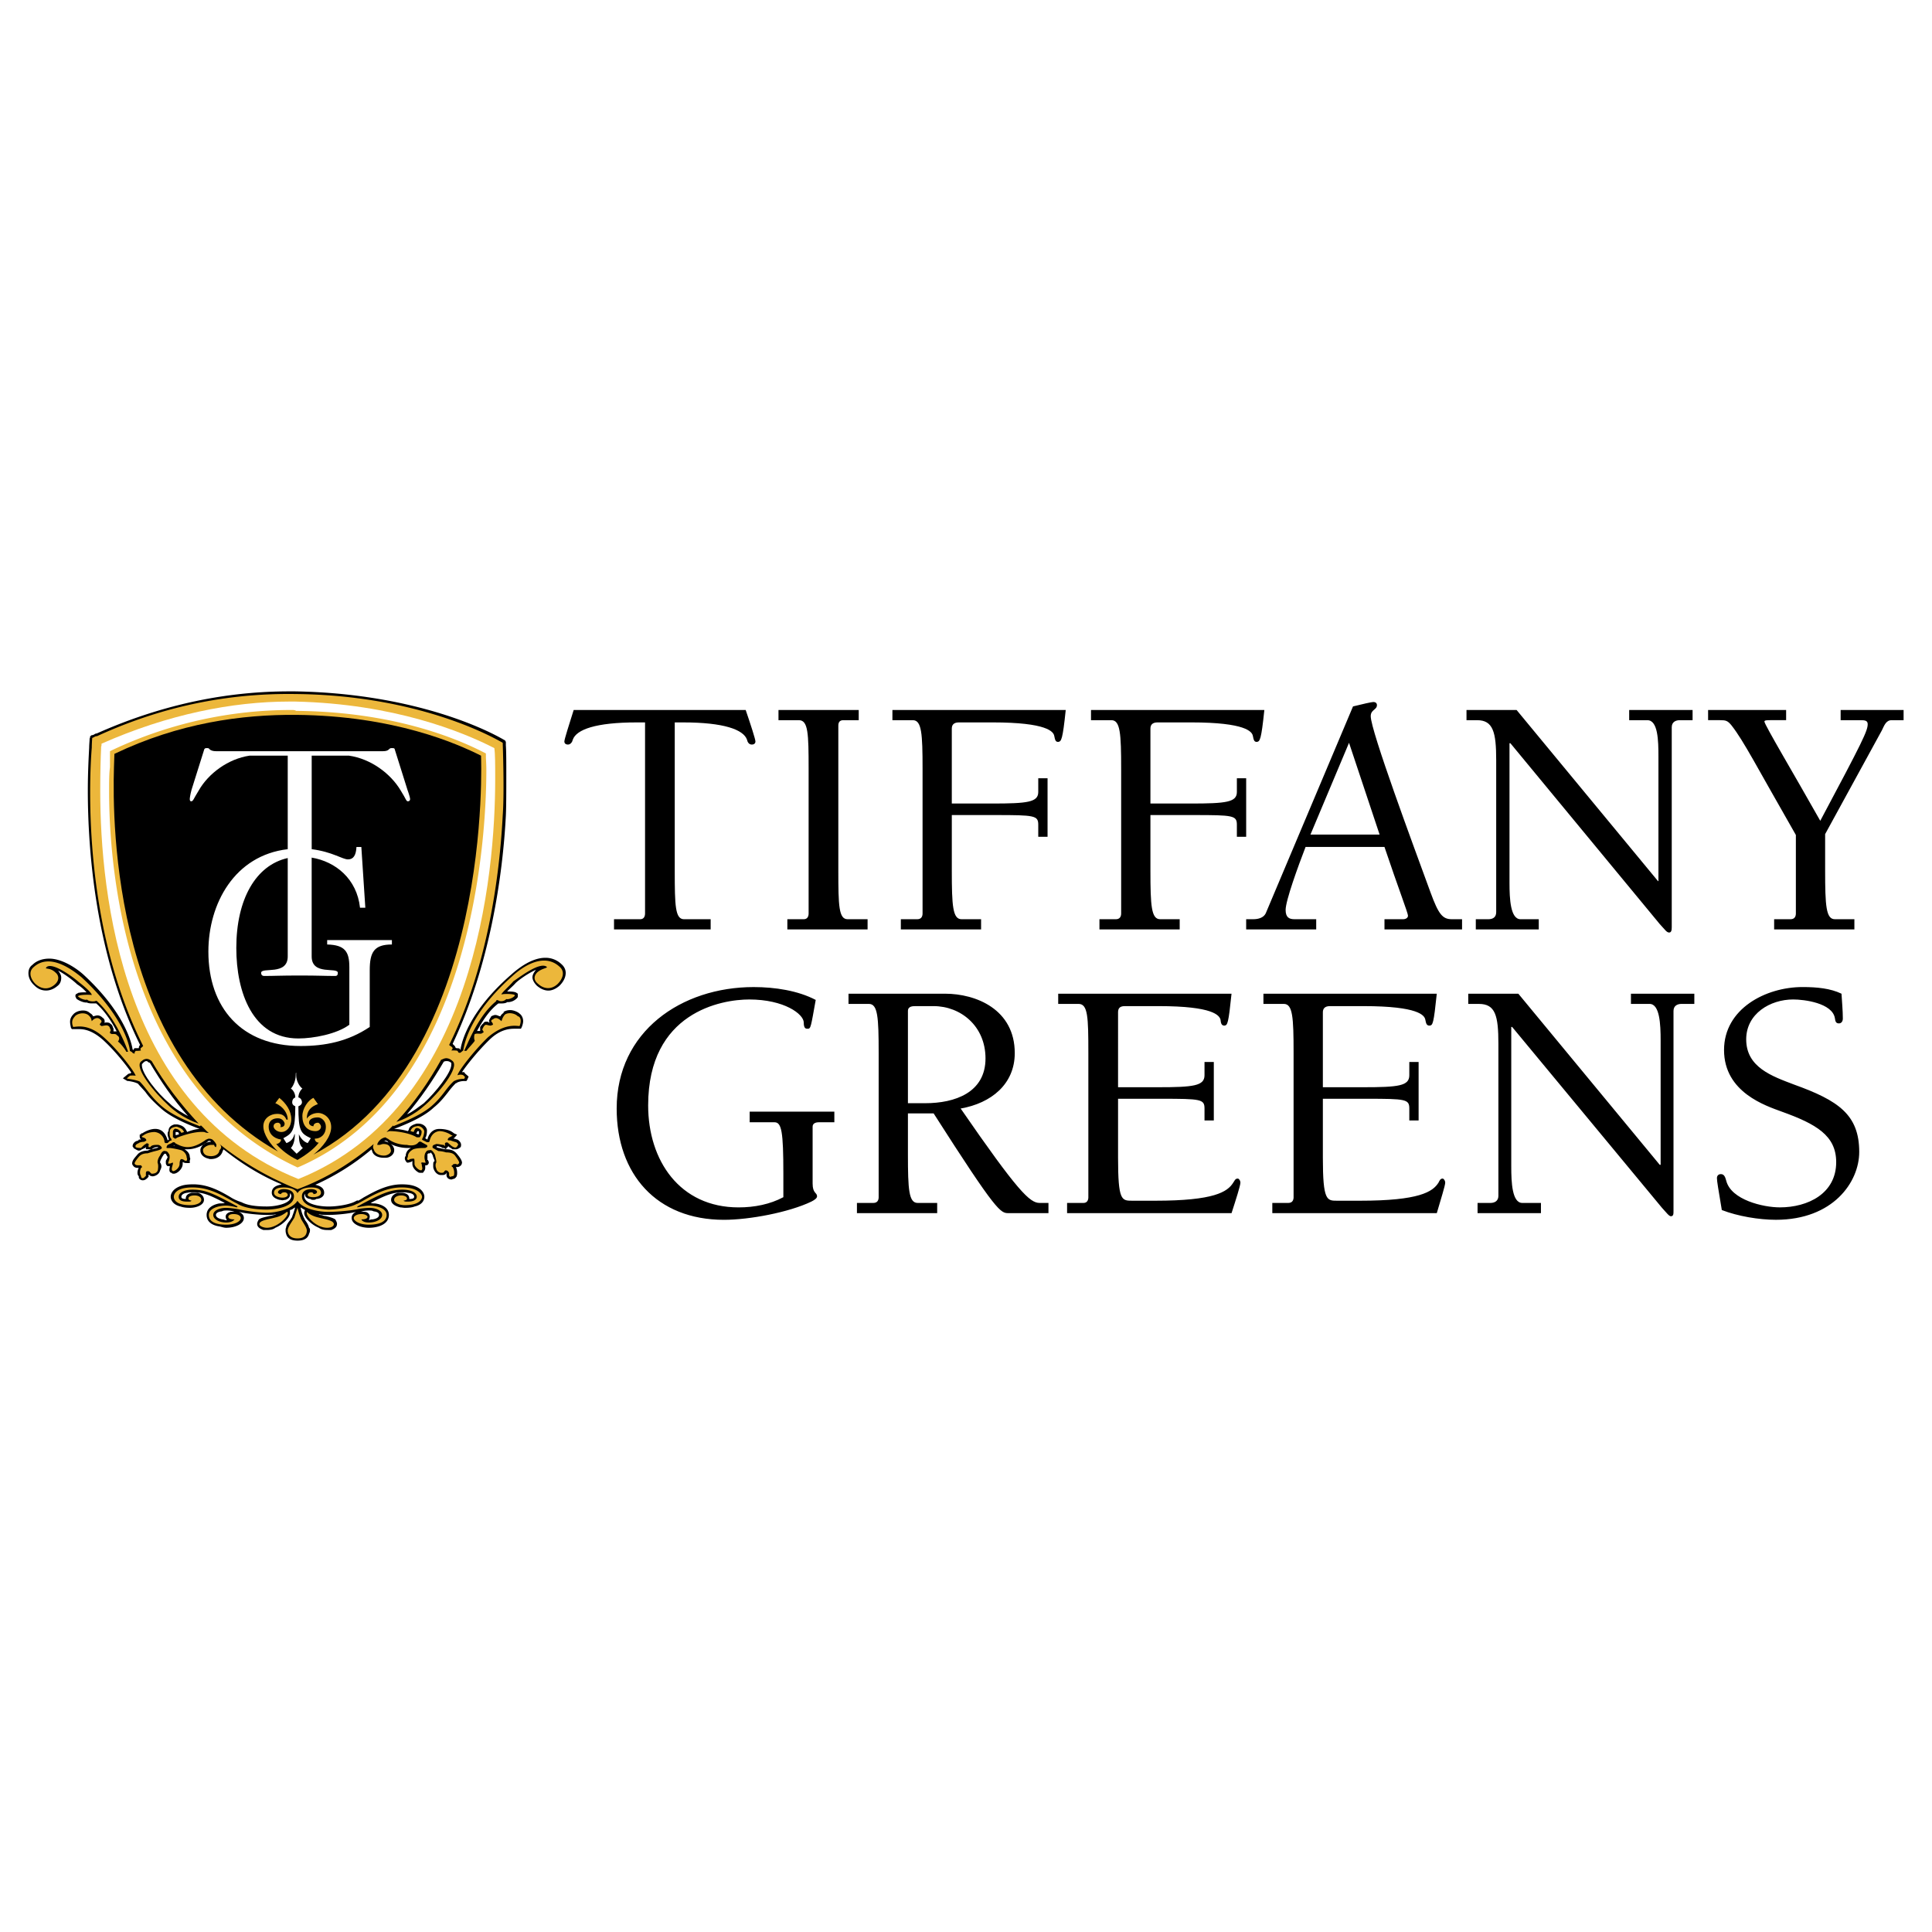
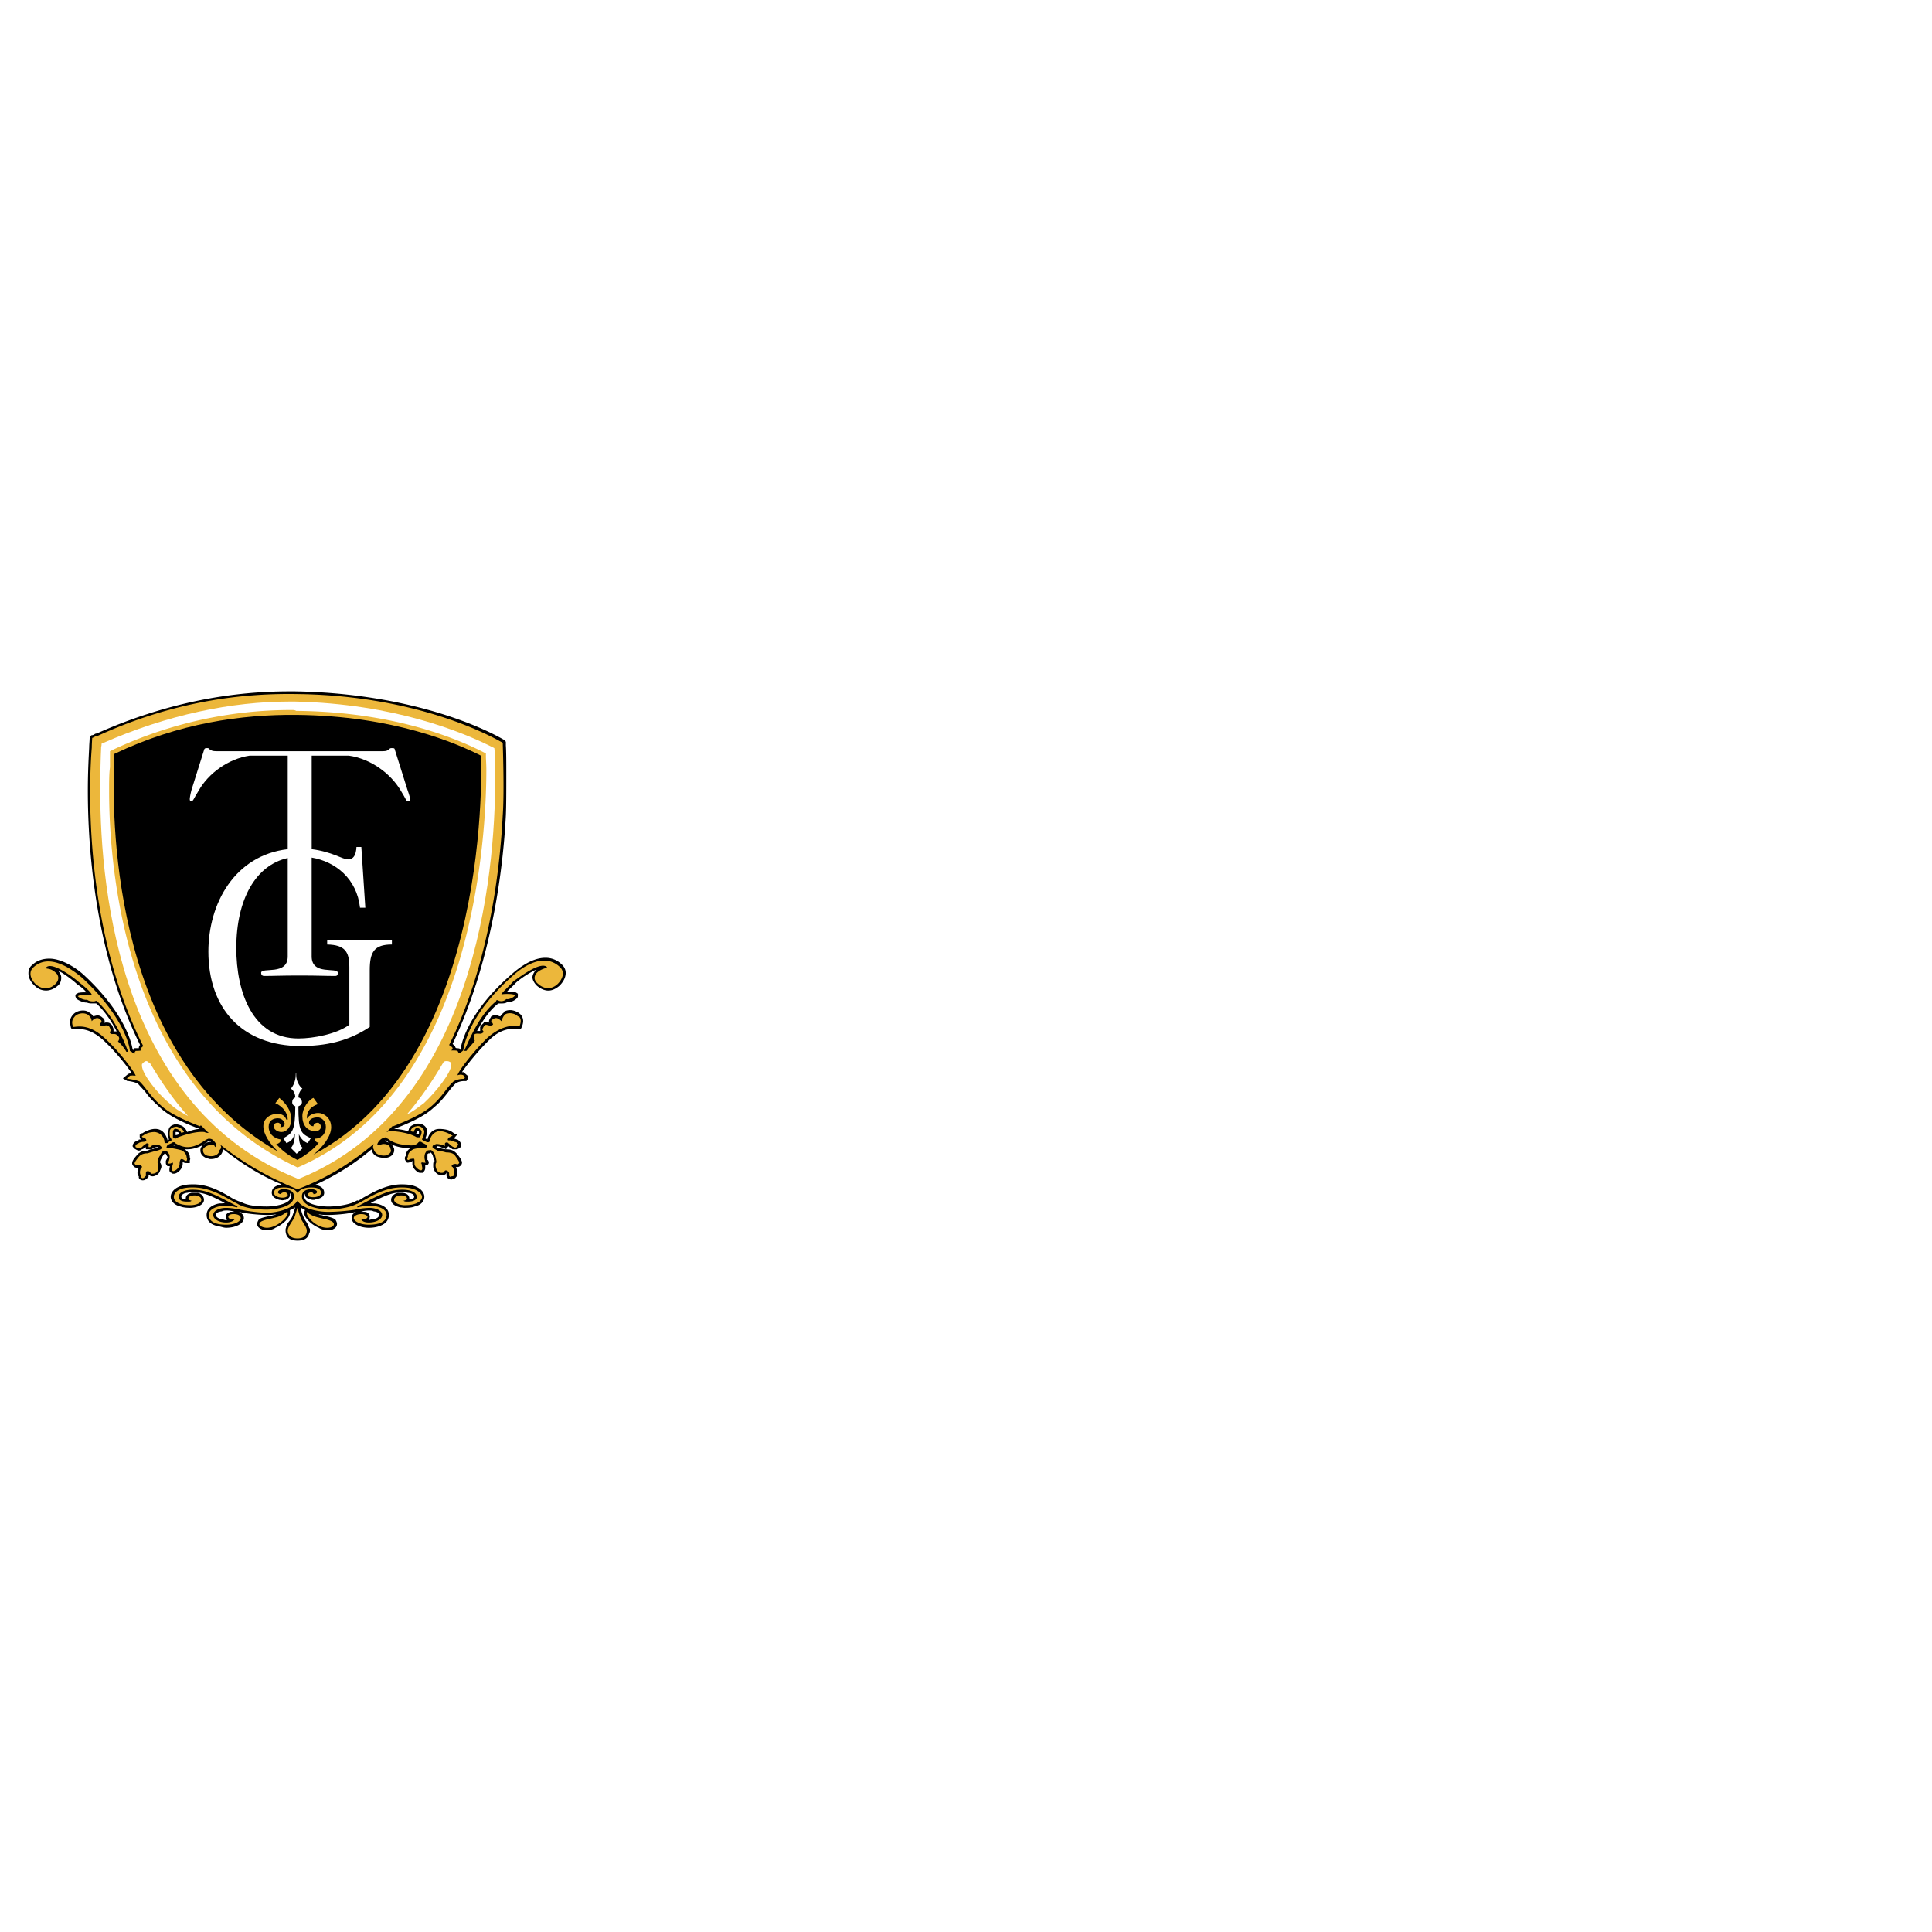
<svg xmlns="http://www.w3.org/2000/svg" width="2500" height="2500" viewBox="0 0 192.756 192.756">
  <g fill-rule="evenodd" clip-rule="evenodd">
-     <path fill="#fff" d="M0 0h192.756v192.756H0V0z" />
    <path d="M29.416 120.461c-.177.133-.265.221-.486.266v.309c0 .443-.708 1.15-1.459 1.459-.221.178-.531.223-.841.223h-.354c-.221-.09-.619-.223-.619-.619 0-.133.088-.311.177-.443.221-.176.796-.266 1.15-.354.133 0 .31-.088.398-.088.089 0 .177-.09.266-.09-.354.09-.708.09-1.018.09-.796 0-2.167-.133-2.786-.311.266.133.486.311.486.619 0 .576-.84.973-1.769.973-.222 0-.443-.088-.664-.133-.619-.088-1.282-.396-1.282-1.148s.752-1.062 1.282-1.15c.221 0 .398 0 .531-.045-1.504-.795-2.167-1.061-3.141-1.061-.221 0-.442 0-.575.043-.486.045-.619.266-.619.398 0 .178.177.221.442.221v-.043c0-.443.442-.531.575-.576h.62c.221.045.619.266.619.709 0 .531-.796.795-1.371.795-.442 0-.708-.043-.973-.133-.752-.176-.974-.662-.974-.973 0-.309.222-.84 1.106-1.105.266-.088.664-.133 1.15-.133 1.504 0 2.742.709 3.715 1.283.265.176.575.309.796.398.133.043.221.088.266.088.354.178.929.441 2.565.441.841 0 2.433-.264 2.433-1.061 0-.088-.044-.178-.132-.266v.178c0 .221-.177.396-.443.486-.088 0-.221.043-.309.043s-.221-.043-.31-.043c-.31-.09-.752-.266-.752-.709 0-.529.442-.707.84-.795 0 0 .088 0 .133-.045-2.211-.928-4.069-2.123-5.794-3.494 0 .09-.089.133-.089.221-.177.531-.663.752-1.149.752-.133 0-.177 0-.266-.043-.442-.088-.796-.398-.796-.797v-.133c.132-.529.707-.752 1.062-.752h0c-.044-.088-.133-.088-.177-.088h-.044-.044c-.044.088-.044.088-.089.088-.486.398-1.238.752-1.99.752h-.309c.309.178.531.443.531.752 0 .09.044.09.044.178 0 .133-.044.133-.044.221v.221h-.266c-.133 0-.265 0-.398-.088h-.044v.178c0 .486-.53.973-.885.973-.088 0-.177 0-.221-.09-.177 0-.221-.176-.221-.309s.044-.266.044-.354h-.221a.385.385 0 0 1-.177-.311v-.088-.133l.044-.088c.044-.09.133-.221.133-.311 0 0-.088-.088-.088-.133-.044-.088-.089-.133-.089-.176h-.132s-.088.088-.221.309c-.088.178-.222.398-.222.531v.045c.089.088.133.264.133.396 0 .09-.044.223-.133.398-.088.398-.53.576-.751.576-.088 0-.177-.045-.221-.045a.6.6 0 0 0-.177-.133v.221l-.088.09c0 .043 0 .043-.044.043 0 0-.177.221-.442.221-.266 0-.398-.221-.398-.264v-.133c-.088-.09-.133-.178-.133-.355 0-.176.044-.309.133-.529 0 .043-.088.043-.133.043-.177 0-.354-.088-.398-.176-.088-.09-.133-.178-.133-.266 0-.266.177-.486.486-.84.266-.355.708-.443 1.062-.443.088-.043.265-.133.398-.133s.221-.088.354-.088c.177-.045.266-.045.31-.133h-.044c-.266 0-.442.088-.486.133l-.133.088h-.575v-.221s-.044 0-.044.088c-.132 0-.265.133-.354.133a.47.47 0 0 1-.31.133c-.133 0-.31-.133-.486-.221l-.044-.045c0-.088-.088-.088-.088-.176 0-.311.31-.531.486-.531.044-.045.133-.045.133-.133h.221a.4.4 0 0 1-.133-.309v-.178l.133-.045c0-.088 0-.088.133-.088.309-.221.84-.441 1.282-.441.796 0 1.106.662 1.239 1.148l.132-.088c-.044-.178-.132-.309-.132-.531 0-.088 0-.221.088-.309 0-.443.31-.576.575-.664h.31c.442.088.708.221.929.664l.044.088c.442-.176.929-.309 1.371-.309h-.133c-.708-.266-2.831-1.062-3.937-2.123-.707-.619-1.149-1.105-1.459-1.549-.265-.311-.531-.574-.751-.84-.089-.045-.354-.178-.973-.266h-.088l-.442-.266.531-.441.132-.045h.088l.088-.088c-.442-.664-1.592-2.123-2.742-3.186-1.106-1.018-1.946-1.148-2.433-1.148h-.755l-.089-.135c-.044-.221-.088-.396-.088-.617 0-.355.221-.619.31-.709.221-.266.619-.398.973-.398.221 0 .486.045.708.266.177.09.265.223.31.311.088 0 .265-.088.442-.088s.354.088.487.221c.132.088.221.176.221.398 0 0 0 .088-.044.131.088-.043.177-.043.265-.043.133 0 .31.043.354.133.177.088.221.266.265.396l.044.09v.266h.31c-.487-.973-1.194-2.035-2.035-2.787H9.38h-.177c-.133 0-.354 0-.531-.088h-.088c-.221 0-.619-.133-.929-.354-.044 0-.044-.09-.044-.09s-.088-.088-.088-.221.088-.221.177-.221c.089-.088.133-.088.177-.088.177-.045.487-.045.752-.045a4.203 4.203 0 0 0-.929-.797c-.31-.309-1.15-.973-1.901-1.371.132.178.31.398.31.709 0 .309-.089.619-.398.84-.31.266-.708.441-1.105.441-.398 0-.796-.133-1.15-.486-.398-.354-.619-.795-.619-1.238 0-.309.089-.619.398-.84.442-.442 1.062-.62 1.681-.62 1.194 0 2.565.84 3.406 1.592 3.936 3.627 4.776 6.59 4.909 7.475l.088.045.088-.178h.443c0-.176.088-.309.132-.309-4.423-8.935-5.219-19.285-5.219-25.388 0-1.901.089-3.405.133-4.29 0-.31.044-.664.044-.885 0-.044.044-.088.044-.088v-.126l.133-.133a.588.588 0 0 0 .354-.133s.088-.044.177-.044c6.855-3.052 13.312-4.202 19.195-4.202h.619c10.482.177 17.824 3.096 20.875 4.865.089.044.089.089.089.133.044 0 .044 0 .044.044v.354c.044.575.044 1.77.044 3.14 0 1.371 0 2.875-.044 3.848-.31 6.015-1.593 14.949-5.308 22.778.088.133.265.221.265.354.088.088.132.088.177.088s.177 0 .266.045c0 .088.044.088.044.133l.044-.133c.133-.797.929-3.805 5.042-7.387.84-.752 2.123-1.681 3.406-1.681a2.27 2.27 0 0 1 1.592.619c.31.266.442.575.442.886 0 .486-.265.928-.619 1.281-.354.311-.752.486-1.106.486-.442 0-.84-.221-1.15-.486-.266-.266-.442-.574-.442-.84s.177-.531.354-.752c-.796.354-1.725 1.018-2.034 1.326-.266.311-.663.619-.84.842.31 0 .752 0 .929.133l.132.088v.221c0 .133-.044.178-.044.178-.31.354-.708.441-.929.441h-.088c-.177.133-.442.133-.664.133h-.221c-.929.707-1.592 1.77-2.123 2.742h.309V102.458c.088-.088.132-.221.31-.354.044-.088.132-.176.31-.176.132 0 .132 0 .265.088h.044c0-.088-.044-.088-.044-.133 0-.178.177-.354.221-.486.177-.088.31-.133.398-.133.221 0 .354.133.531.133 0-.088.133-.221.31-.354v-.09c.222-.133.442-.176.664-.176.31 0 .751.176.929.354.133.088.354.354.354.752 0 .133-.044.354-.133.574l-.088.178h-.621c-.487 0-1.416.045-2.477 1.061-1.194 1.15-2.344 2.609-2.786 3.273H46.312l.088.133.354.311-.133.309-.088.133h-.221c-.398 0-.708.133-.796.221h-.044c-.31.311-.531.574-.796.93-.354.441-.752.973-1.416 1.504-1.105 1.061-3.272 1.857-3.936 2.123h-.044c.442 0 .973.088 1.416.221l.088-.133c.044-.354.442-.531.796-.619h.177c.354 0 .751.221.84.619v.133c0 .176-.044.531-.177.707l.222.133c.088-.398.398-1.061 1.194-1.061.442 0 .973.088 1.283.309.132.088.177.133.177.133l.31.133-.265.309c-.044 0-.044.045-.089.045l.044.045c.133 0 .265.088.354.088.133.088.354.266.354.531 0 0 0 .133-.044.221-.177.133-.31.221-.486.221h-.31c-.133-.088-.31-.221-.354-.221-.044-.088-.088-.088-.088-.088-.044.088-.044.088-.177.176l-.044.133-.221-.133h-.132a.99.99 0 0 0-.575-.176c0 .088-.044.088-.044.088.044 0 .177.088.31.088.177.045.487.133.708.133.486 0 .796.133 1.105.531.266.311.442.619.442.797 0 .088-.044.176-.088.264-.044 0-.133.178-.398.178h-.088-.044c.088.133.132.354.132.574 0 .09 0 .223-.044.311v.045l-.044.043a.418.418 0 0 1-.354.221c-.044.045-.133.045-.133.045-.266 0-.486-.176-.486-.441v-.136c0-.09-.044-.09-.044-.09v.09c-.133.133-.265.133-.442.133h-.088c-.266 0-.575-.223-.708-.619-.044-.09-.044-.223-.044-.355 0-.131 0-.221.044-.354 0 0 .089 0 .089-.088s-.133-.309-.177-.531c-.089-.221-.221-.309-.221-.309l-.044.088h-.133s-.044 0-.132.088v.577c.044 0 .044 0 .088.088 0 0 .044.088.044.178 0 .133-.132.264-.221.264h-.132v.266a.554.554 0 0 1-.177.398l-.044.088H41.984c-.089 0-.221 0-.31-.088-.221-.133-.531-.441-.531-.795v-.311l-.088.088c-.044 0-.089 0-.089.045-.133 0-.133.045-.265.045h-.088l-.089-.09c-.044-.088-.132-.176-.132-.309 0-.088 0-.178.088-.266 0-.354.221-.664.531-.797h-.354a3.944 3.944 0 0 1-1.681-.396c.133.088.266.221.31.396.044.045.044.133.044.223 0 .441-.442.752-.84.752h-.221c-.531 0-1.062-.223-1.15-.709-.044-.043-.044-.133-.044-.133a23.704 23.704 0 0 1-5.617 3.539c.398.088.885.266.885.795 0 .488-.575.619-.796.619-.088.09-.221.09-.266.09-.132 0-.221 0-.31-.09-.265 0-.531-.176-.531-.396v-.178c0 .088-.088.178-.088.266 0 .84 1.548 1.061 2.388 1.061h.089c.752 0 2.035-.176 2.653-.529l.177-.09.044.045c.221-.088.397-.221.619-.354.973-.531 2.256-1.283 3.76-1.283.486 0 .84.045 1.15.133.885.266 1.105.797 1.105 1.105 0 .311-.177.797-.973.973-.221.09-.531.133-.973.133-.133 0-.31-.043-.442-.043-.398-.09-.929-.311-.929-.752 0-.443.442-.664.708-.709h.31c.177 0 .796.045.796.576v.043c.31 0 .487-.043.487-.221 0-.133-.088-.354-.664-.398-.133-.043-.265-.043-.486-.043-.973 0-1.681.266-3.185 1.061.133.045.31.045.442.045.619.088 1.371.398 1.371 1.15 0 .973-1.15 1.281-1.99 1.281-.885 0-1.725-.396-1.725-.973 0-.309.177-.486.442-.619-.663.178-1.946.311-2.787.311-.31 0-.751 0-1.194-.133.088.043.265.043.354.133.088 0 .221 0 .398.088.354.045.884.178 1.15.354.088.133.177.311.177.443 0 .396-.354.529-.575.619h-.354c-.354 0-.619-.045-.885-.223-.752-.309-1.459-1.016-1.459-1.459 0-.045 0-.176.088-.309a4.118 4.118 0 0 1-.442-.266v.088c.044.178.177.664.266.797 0 .088.089.176.177.396.177.223.31.443.398.752.088.09.088.133.088.223 0 .088 0 .221-.088.354-.089.398-.398.707-1.15.707-.751 0-1.061-.309-1.15-.707-.044-.133-.044-.266-.044-.354 0-.09 0-.133.044-.223.044-.309.221-.529.398-.752.132-.221.221-.309.221-.396.088-.223.221-.619.265-.797-.006-.046-.006-.046-.006-.089z" />
    <path d="M20.04 112.277c.31.266.531.576.796.752-.133 0-.266 0-.443-.088-.84-.088-2.123.311-2.742.574-.088.09-.177.09-.221.09 0 0-.044-.09-.177-.133v-.531c0-.221.221-.398.31-.309.221 0 .442.221.531.396l.265-.088c-.133-.309-.354-.398-.708-.531-.266 0-.708.133-.708.443-.044.398 0 .619.132.752 0 0 .044.088.044.176 0 0-.044 0-.177.045l-.221.221H16.5l-.088-.088c0-.354-.266-.93-.973-1.018-.442 0-.885.133-1.15.354-.044 0-.132.09-.132.09 0 .088.088.088.221.131.177.09.221.178.221.266 0 0-.044.045-.221.133-.133 0-.442.045-.531.133-.177.09-.398.178-.31.398.132.088.398.088.531.088.088-.088.398-.396.486-.396.044-.09.177-.09.266 0 0 0 .088.088 0 .088v.221h.177c.133-.221.442-.221.752-.221.221 0 .398.221.398.309-.044.133-.265.223-.664.311-.177.043-.486.133-.751.221-.354 0-.664.088-.885.354-.442.531-.442.664-.398.709.088.131.221.131.398.131h.221c.088.133.177.178 0 .266-.133.311-.133.576 0 .797 0 .045 0 .221.177.221.133 0 .221-.176.31-.221v-.311l.044-.131a.373.373 0 0 1 .31 0 .93.93 0 0 0 .221.221c.31 0 .53-.09.619-.354.044-.311.044-.488 0-.664-.089-.178.044-.574.221-.797.133-.309.31-.529.531-.441.133 0 .221.043.398.354.044.133.044.441-.088.707 0 .09-.088.178 0 .178h.133c.132 0 .177-.088.31-.088v.133c-.133.441-.177.619 0 .707.177.045.663-.311.663-.707 0-.311.089-.488.177-.488.044 0 .132 0 .265.09.088.088.177.088.266.088 0-.088.088-.178 0-.309 0-.311-.221-.621-.531-.752-.31-.09-.973-.223-1.194-.223h-.265c-.044-.088 0-.176.088-.309l.398-.178.133-.088c.177 0 .177 0 .221.088.31.178.752.398 1.238.398.708 0 1.372-.398 1.858-.752.044 0 .177-.088.266-.088.044 0 .221 0 .354.088.177.133.398.443.398.531 0 0 0 .133-.044.221 0 0-.133 0-.177-.221h-.31c-.31 0-.708.221-.796.441-.044.311.132.619.575.664.531.088 1.017-.133 1.061-.574.221-.223.221-.398 0-.619 2.256 1.812 4.909 3.361 7.784 4.51 2.963-1.105 5.396-2.652 7.607-4.51-.088.221-.088.396 0 .529.133.486.664.664 1.15.619.442-.088.663-.398.53-.619-.044-.441-.398-.529-.708-.529-.177 0-.31.088-.398.088h-.221c0-.178.177-.443.442-.619.177-.09.177-.09.354-.133.132.043.177.133.265.133.398.354 1.15.619 1.902.619.531.133.973 0 1.15-.266.088 0 .088-.133.177-.045 0 0 .133 0 .133.045l.486.266c.044 0 .133.133.044.221l-.177.088c-.309 0-.84 0-1.194.133-.31.178-.531.398-.531.752-.088.178-.088.221 0 .311.088 0 .088 0 .221-.09.221-.043.31-.043.354-.043.088 0 .088.133.088.531 0 .264.486.707.708.619.132-.178.044-.223 0-.664-.133 0 0-.088 0-.088.044-.045.132 0 .265 0h.088c.133 0 0-.045 0-.178a1.104 1.104 0 0 1 0-.752c.133-.221.177-.309.443-.309.177-.09.354.131.53.441.044.221.177.619.133.797-.088.133-.088.396 0 .574.044.311.354.441.486.441.222 0 .222 0 .354-.176.044-.088.177-.088.31 0 0 0 .044.045.133.176v.266c0 .045.132.223.221.09.133 0 .221-.045.265-.09.044-.266.044-.529-.132-.84-.133-.045-.133-.178 0-.178 0-.131.177-.131.354-.131.133.131.177 0 .266-.045.088-.088 0-.266-.354-.752-.177-.266-.487-.354-.929-.354a2.64 2.64 0 0 0-.752-.133c-.354-.178-.531-.311-.575-.311-.089-.309.177-.309.354-.396.31 0 .531.088.708.088.088 0 .132.133.132.133l.044-.133c-.044-.088 0-.178 0-.178.088-.088.265-.088.31 0 .133.09.31.311.53.398.177.088.31.088.442-.221.089 0-.044-.178-.177-.266a4.595 4.595 0 0 1-.575-.178c-.221 0-.265 0-.265-.088s.133-.221.177-.221c.177-.088.177-.088.31-.178l-.133-.043c-.31-.223-.796-.398-1.194-.398-.663.088-.884.619-.973.973 0 .133-.133.133-.133.133h-.133l-.354-.178c-.044 0-.132-.088-.132-.088 0-.088.088-.178.088-.221.044-.088.133-.398.133-.619-.088-.311-.442-.576-.751-.486-.31.043-.531.176-.62.486l.31.088c.088-.221.177-.398.31-.398.177 0 .354.09.486.311 0 .176 0 .309-.133.531-.044.088-.088.088-.088.088h-.265c-.62-.398-1.858-.619-2.698-.619-.088 0-.265.088-.31.088l.664-.664v.09c.619-.266 2.698-1.018 3.848-2.035 1.15-1.018 1.416-1.77 2.211-2.477.044 0 .354-.221 1.018-.221l.088-.178-.177-.178s-.221-.131-.575 0c.044-.354 1.548-2.344 3.007-3.758 1.681-1.461 2.875-1.15 3.185-1.15.266-.664 0-.973-.177-.973-.221-.266-.884-.443-1.282-.178-.266.311-.266.486-.354.664-.177-.178-.531-.486-.84-.178-.088 0-.177.09-.177.178 0 .045.177.176.177.354l-.221.088c-.31 0-.487-.176-.62 0-.132.133-.132.221-.221.355 0 .131.089.131.133.309l-.221.133c-.221.045-.398-.045-.663.045-.088.133-.088.529 0 .662-.088.178-.575.664-.84 1.018h-.221c.531-1.15 1.503-3.582 3.184-4.953 0-.178.221-.088.221-.088.044.088.531.176.796-.133 0 .043.486.043.84-.311v-.088c-.177-.133-1.194-.133-1.327-.045 0-.176.752-.795 1.194-1.326.619-.398 2.698-2.035 3.361-1.416.088.133 0 0 0 0-.088.133-.486.133-.929.486-.31.266-.531.752.044 1.195.486.441 1.238.662 1.946 0 .531-.531.752-1.238.177-1.726-1.504-1.371-3.539-.133-4.733.974-4.202 3.715-4.776 6.766-4.865 7.385l-.221.178s-.088.133-.31 0c.089 0 0-.045-.044-.133-.089-.045-.398-.045-.619-.045.221-.221.133-.309-.089-.441 0 0-.088-.088-.132-.088 3.848-7.785 5.042-16.896 5.352-22.911.177-2.388 0-7.165 0-7.253-3.007-1.725-10.305-4.777-20.699-4.865-6.06-.088-12.738.973-19.771 4.202-.221 0-.31.132-.486.177 0 0-.044.575-.044.973-.31 3.759-.796 18 5.13 29.766 0 0-.044 0-.044.045-.177.176-.31.176-.177.396-.133.045-.442.045-.531.045-.088.133-.133.133-.088.266-.221 0-.266-.133-.266-.133l-.221-.133c-.044-.664-.796-3.627-4.821-7.342-1.282-1.062-3.317-2.344-4.777-1.018-.531.443-.354 1.15.177 1.682.752.662 1.459.486 1.946.043.53-.486.31-.973.088-1.148-.442-.443-.84-.398-.929-.443 0 0-.133.045 0-.133.619-.531 2.742 1.062 3.229 1.504.575.443 1.283 1.062 1.283 1.283-.177-.045-1.194-.045-1.327.088-.133 0 0 .088 0 .088.31.266.796.355.84.266.265.266.796.178.796.178s.177-.088.221 0c1.637 1.504 2.654 3.803 3.096 5.041h-.177c-.177-.354-.663-.928-.84-1.018.177-.221.177-.486-.088-.617-.088-.178-.354-.133-.531-.133l-.177-.09c0-.176.088-.266.088-.309-.088-.133-.088-.311-.221-.398-.177-.133-.354-.045-.708 0l-.177-.133c.044-.178.177-.221.177-.309 0-.133-.044-.133-.132-.223-.31-.309-.708 0-.84.178-.044-.178-.044-.354-.354-.619-.442-.311-1.106-.133-1.327.133-.089.133-.442.398-.177 1.061.354 0 1.548-.398 3.185 1.15 1.459 1.326 2.963 3.361 3.052 3.715-.354-.045-.575 0-.575 0l-.31.266.133.045c.664.088 1.062.221 1.15.266.664.662 1.018 1.414 2.167 2.432s3.184 1.77 3.848 2.035l.091-.09z" fill="#ecb73b" />
    <path d="M29.77 117.629C12.167 110.598 10 89.191 10 78.885c0-1.901.044-3.361.088-4.246v-.132c.044-.089.044-.177.044-.31 6.59-2.919 13.047-4.202 18.709-4.202h.619c9.818.221 16.674 3.008 19.858 4.644.088.575.088 1.592.088 3.096.001 9.377-1.945 32.775-19.636 39.894z" fill="#fff" />
    <path d="M29.902 116.391c17.471-7.695 18.621-33.303 18.621-39.54 0-.619-.044-1.15-.044-1.327v-.354l-.265-.133c-2.433-1.238-8.758-4.025-18.665-4.113-.133-.088-.31-.088-.398-.088a41.902 41.902 0 0 0-17.913 3.981l-.265.132v1.592c-.088.619-.088 1.415-.088 2.388 0 8.448 1.902 29.633 18.62 37.461l.177.09.22-.089z" fill="#ecb73b" />
    <path d="M31.273 115.197c.929-.752 1.769-1.812 1.769-2.742 0-.973-.796-1.416-1.282-1.416-.487 0-.929.223-1.15.576 0-.797.398-1.195 1.106-1.461l-.443-.619c-.531.223-1.105 1.062-1.105 1.814 0 .885.442 1.504 1.327 1.504.31 0 .531-.221.531-.443 0-.176-.177-.398-.31-.398-.177 0-.443.09-.443.355-.177 0-.442-.133-.442-.355 0-.309.31-.529.885-.529.31 0 .796.309.796.928 0 .752-.486 1.195-1.106 1.195 0 .221.177.398.398.398-.486.662-1.371 1.281-2.123 1.725-.84-.398-1.592-.973-2.123-1.592.221 0 .486-.223.486-.443-.84-.133-1.239-.664-1.239-1.283s.443-.84.929-.84.664.441.664.531c0 .266-.177.354-.442.354.133-.133 0-.443-.221-.443-.354 0-.442.223-.442.355 0 .266.354.574.796.574.486 0 .973-.486.973-1.283 0-.84-.531-1.592-1.194-2.123l-.398.531c.84.354 1.238 1.062 1.238 1.637h-.133c-.177-.441-.486-.574-.929-.574-.664 0-1.371.441-1.371 1.238 0 .795.663 1.77 1.459 2.52-16.407-9.288-16.54-32.596-16.363-38.346l.044-1.327c6.458-3.096 12.738-3.936 18.134-3.892 9.818.089 16.055 2.875 18.443 4.069 0 0 1.327 30.208-16.719 39.805z" />
    <path d="M35.608 120.107c-.708.396-2.123.574-2.875.574-.707-.045-2.609-.221-2.609-1.326 0-.576.531-.709.929-.709.354 0 .575.133.575.266s-.133.221-.354.221c0-.088-.088-.176-.221-.176-.221 0-.354.133-.354.266 0 .088.133.221.575.221.221 0 .752-.088.752-.443 0-.441-.531-.529-.974-.529-.619 0-1.15.176-1.371.574-.177-.398-.751-.574-1.371-.574-.442 0-.973.088-.973.529 0 .355.531.488.84.488.398 0 .531-.178.531-.266 0-.133-.133-.266-.31-.266-.221 0-.354.088-.354.176-.177 0-.31-.088-.31-.176 0-.178.221-.311.575-.311.442 0 1.018.133 1.018.709 0 1.105-1.946 1.326-2.698 1.326-2.167 0-2.919-.574-2.919-.574-1.238-.619-2.565-1.637-4.511-1.637-1.725 0-1.858.752-1.858.928 0 .221.133.842 1.637.842.619 0 1.106-.223 1.106-.531 0-.311-.354-.443-.664-.443s-.619.09-.619.311c0 .176.221.176.31.221-.089.088-.177.088-.354.088-.31 0-.929 0-.929-.486 0-.441.619-.707 1.371-.707 1.371 0 2.167.441 4.511 1.68l-.088.09c-.31-.09-.752-.178-1.061-.178-.752 0-1.725.266-1.725.93 0 .752.84.973 1.725.973.928 0 1.459-.354 1.459-.664 0-.221-.266-.398-.708-.398-.442 0-.531.178-.531.266 0 .133.088.266.619.266-.133.178-.398.311-.84.311-.664 0-1.283-.311-1.283-.752 0-.443.619-.709 1.283-.709.265 0 .707.045 1.193.133.575.133 1.991.354 2.875.354.929 0 2.521-.354 3.052-1.193.531.84 2.167 1.105 3.052 1.105.929 0 2.345-.133 2.919-.266a7.493 7.493 0 0 1 1.194-.133c.664 0 1.283.266 1.283.709 0 .441-.62.752-1.327.752-.442 0-.664-.133-.752-.311.487 0 .619-.133.619-.266 0-.088-.221-.266-.619-.266s-.752.178-.752.398c0 .311.619.664 1.504.664.884 0 1.769-.221 1.769-.973 0-.664-.973-.93-1.769-.93-.265 0-.752.088-1.15.178v-.09c2.3-1.238 3.229-1.68 4.511-1.68.796 0 1.416.266 1.416.707 0 .486-.752.486-.929.486s-.265 0-.398-.088c.133-.045.354-.045.354-.221 0-.221-.354-.311-.575-.311-.31 0-.708.133-.708.443 0 .309.531.531 1.062.531 1.503 0 1.725-.621 1.725-.842 0-.176-.31-.928-2.035-.928-1.813 0-3.229 1.018-4.423 1.637h-.043z" fill="#ecb73b" />
    <path d="M31.097 85.564c2.388.398 4.511 2.123 4.821 4.998h.531l-.398-6.06h-.486c-.044.84-.31 1.239-.841 1.239-.575 0-1.548-.752-3.626-1.018v-9.332h3.715c2.167.31 4.157 1.769 5.175 3.494.53.841.53 1.062.708 1.062.132 0 .221-.088.221-.221 0-.089-.089-.442-.266-.929l-1.238-3.937c-.044-.221-.088-.221-.31-.221-.133 0-.177 0-.31.133-.088.088-.221.177-.619.177H21.587c-.398 0-.53-.088-.663-.177-.088-.133-.133-.133-.31-.133-.089 0-.222 0-.266.221l-1.238 3.937c-.133.486-.177.84-.177.929 0 .133.044.221.132.221.221 0 .221-.221.752-1.062.973-1.725 2.963-3.184 5.086-3.494h3.804v9.332c-5.308.619-7.917 5.44-7.917 10.217 0 5.616 3.317 9.42 9.199 9.42 2.433 0 4.732-.443 6.9-1.902v-5.66c0-1.814.442-2.566 2.211-2.566v-.442h-6.458v.442c1.769.044 2.212.708 2.212 2.255v5.75c-1.239.93-3.583 1.371-5.086 1.371-4.556 0-6.192-4.6-6.192-9.023 0-4.865 1.946-8.271 5.131-8.978v9.819c0 1.946-2.654 1.017-2.654 1.637 0 .176.088.309.31.309 1.017 0 1.592-.045 3.538-.045 1.902 0 2.477.045 3.539.045.221 0 .266-.133.266-.309 0-.62-2.61.309-2.61-1.637v-9.862h.001z" fill="#fff" />
-     <path d="M15.13 105.865c1.283 2.211 2.875 4.289 4.688 6.236-.398-.133-1.813-.664-3.007-1.814-1.371-1.238-3.45-3.758-2.742-4.377.531-.488.885-.178 1.061-.045zM39.544 111.924c1.769-1.857 3.229-3.98 4.467-6.191.222-.045.531-.398 1.15.133.708.619-1.327 3.141-2.743 4.379-1.105 1.017-2.387 1.546-2.874 1.679z" />
    <path d="M40.606 111.172c.531-.221 1.062-.662 1.681-1.105 1.194-1.105 2.742-3.051 2.742-3.848v-.176c-.221-.178-.354-.178-.486-.178-.044 0-.133 0-.221.045-.044 0-.044 0-.088.088-1.063 1.813-2.257 3.582-3.628 5.174zM14.954 106.043c-.044 0-.044-.045-.133-.045-.088-.088-.133-.133-.221-.133-.089 0-.221.045-.398.266-.044 0-.044.043-.044.176 0 .797 1.503 2.742 2.742 3.76.619.619 1.327.973 1.857 1.283-1.504-1.682-2.698-3.45-3.803-5.307zM30.699 114.047l.31-.486c-1.018-.486-1.238-.707-1.238-3.184.221-.09.354-.223.354-.398 0-.221-.133-.443-.354-.486 0-.398.221-.752.398-.885-.31-.221-.619-.797-.619-1.328v-.264c-.044 0-.044.133-.044.264 0 .531-.265 1.107-.486 1.328.221.133.442.486.442.885-.221.088-.31.266-.31.486 0 .176.088.309.31.398 0 2.477-.31 2.697-1.194 3.184l.31.486c.354-.133.664-.354.796-.885h.044c0 .664-.177 1.15-.398 1.371l.575.576.62-.576c-.31-.221-.398-.707-.398-1.371.174.399.484.752.882.885z" fill="#fff" />
    <path d="M33.308 122.141c0-.398-.885-.486-1.504-.662-.619-.133-1.017-.398-1.194-.576v.133c0 .398.973 1.459 2.034 1.459.443-.001.664-.177.664-.354zM25.878 122.141c0 .178.398.354.751.354 1.018 0 2.079-1.061 2.079-1.459 0-.045 0-.133-.088-.133a2.686 2.686 0 0 1-1.194.576c-.62.175-1.548.263-1.548.662zM29.681 123.557c.841 0 .929-.531.929-.797 0-.354-.575-1.018-.62-1.281-.132-.266-.31-.975-.31-.975s-.221.709-.31.975c-.132.264-.663.928-.663 1.281.001.265.134.797.974.797z" fill="#ecb73b" />
    <path d="M23.401 120.902c-.398-.133-.619-.133-.84-.133-.133 0-.266 0-.443.09-.442.043-.575.221-.575.354 0 .176.177.354.619.441.133 0 .266.088.398.088h.088c-.088-.088-.132-.264-.132-.354 0-.266.221-.398.486-.486h.399zM36.006 120.902h.354c.31 0 .531.221.531.486 0 .09-.044.266-.088.354.177-.088.31-.088.398-.088.486-.088.619-.266.619-.441 0-.133-.088-.311-.531-.354-.177-.09-.31-.09-.442-.09-.178.001-.487.001-.841.133zM17.873 113.162l-.044-.088c0-.133-.132-.133-.265-.133h-.044v.311c.131 0 .176-.045.353-.09zM38.792 114.004c-.088-.045-.088-.09-.177-.178-.044 0-.133 0-.177-.045 0 0-.044 0-.044.045h-.133-.088.088c.134 0 .355.088.531.178zM41.491 113.074c.088 0 .177.088.177.088h.132v-.221c0-.088-.044-.088-.044-.088h-.088s-.088.088-.088.176l-.089.045zM41.844 114.225h.133-.133zM17.43 114.357c-.044-.045-.044-.045-.089-.133v.088h-.088c.088 0 .133 0 .177.045z" fill="#fff" />
-     <path d="M81.075 112.41c0-.309.266-.441.62-.441h1.548v-1.062h-8.448v1.062h2.477c.708 0 .884.928.884 5.131v2.344c-1.327.707-2.875 1.018-4.467 1.018-5.882 0-9.022-4.689-9.022-10.174 0-9.332 7.342-10.57 10.084-10.57 3.494 0 5.44 1.461 5.44 2.301 0 .619.221.619.398.619.31 0 .31-.178.796-2.875-1.769-.93-4.068-1.283-6.192-1.283-7.209 0-13.667 4.424-13.667 12.119 0 6.545 3.98 11.102 10.704 11.102 2.565 0 6.501-.752 8.713-1.814.354-.176.575-.354.575-.529 0-.398-.442-.266-.442-1.283v-5.665h-.001zM90.584 110.066v-9.199c0-.486.487-.486.796-.486h1.769c2.698 0 5.175 1.99 5.175 5.219 0 3.406-3.052 4.467-6.015 4.467h-1.725v-.001zm-2.919 9.377c0 .309-.133.574-.531.574h-1.637v1.018h8.006v-1.018h-1.946c-.885 0-.973-1.326-.973-4.865v-4.068h2.565c6.325 9.906 6.679 9.951 7.476 9.951h3.98v-1.018h-.885c-.975 0-2.168-1.148-7.874-9.42 3.051-.531 5.397-2.434 5.397-5.529 0-4.379-3.893-5.926-6.945-5.926h-9.642v1.018h2.035c.885 0 .973 1.326.973 4.865v14.418h.001zM108.586 119.443c0 .309-.133.574-.486.574h-1.637v1.018h16.408c.441-1.371.885-2.742.885-3.051 0-.178-.133-.398-.266-.398-.266 0-.311.221-.443.398-.574.928-1.9 1.812-7.783 1.812h-2.299c-1.062 0-1.416 0-1.416-4.289v-5.883h4.334c3.936 0 4.291.043 4.291.973v1.193h.928v-5.838h-.928v1.326c0 1.062-1.105 1.195-4.645 1.195h-3.98V101c0-.354.133-.619.662-.619h3.406c5.441 0 6.016.93 6.148 1.326.043.443.133.619.398.619.309-.043.396-.176.707-3.184h-17.293v1.018h2.033c.93 0 .975 1.326.975 4.865v14.418h.001zM129.062 119.443c0 .309-.133.574-.529.574h-1.594v1.018h16.41c.396-1.371.84-2.742.84-3.051 0-.178-.133-.398-.266-.398-.221 0-.311.221-.398.398-.574.928-1.945 1.812-7.828 1.812h-2.301c-1.016 0-1.414 0-1.414-4.289v-5.883h4.379c3.891 0 4.246.043 4.246.973v1.193h.928v-5.838h-.928v1.326c0 1.062-1.062 1.195-4.602 1.195h-4.023V101c0-.354.176-.619.707-.619h3.361c5.484 0 6.059.93 6.148 1.326.088.443.133.619.441.619.311-.043.398-.176.709-3.184h-17.295v1.018h2.035c.885 0 .973 1.326.973 4.865v14.418h.001zM151.486 99.143h-4.998v1.018h1.062c1.637 0 1.945 1.15 1.945 3.98v15.17c0 .531-.398.707-.795.707h-1.283v1.018h6.324v-1.018h-1.857c-1.018 0-1.105-2.033-1.105-3.627v-13.932h.088l14.949 18.045.398.443c.266.309.398.398.486.398.266 0 .266-.223.266-.531v-19.947c0-.531.398-.707.797-.707h1.281v-1.018h-6.324v1.018h1.857c1.018 0 1.105 2.033 1.105 3.627v12.428h-.088l-14.108-17.072zM178.908 99.717c1.105 0 3.893.354 4.158 1.857.043.223.043.531.398.531.264 0 .396-.221.396-.486 0-.797-.088-1.682-.133-2.477-1.105-.531-2.432-.664-3.891-.664-3.672 0-7.828 2.168-7.828 6.281 0 4.246 4.201 5.572 5.748 6.146 3.451 1.24 5.441 2.389 5.441 5.043 0 3.141-2.832 4.512-5.617 4.512-1.682 0-4.865-.752-5.352-2.654-.088-.309-.178-.664-.531-.664-.266 0-.398.178-.398.398 0 .311.133 1.062.486 3.186 1.592.619 3.717.973 5.396.973 5.705 0 8.314-3.76 8.314-6.768 0-3.715-2.078-5.131-6.502-6.723-2.211-.84-4.775-1.725-4.775-4.512.003-2.563 2.391-3.979 4.69-3.979zM67.32 72.075h.84c4.025 0 6.015.707 6.369 1.725.044.221.177.486.487.486.177 0 .354-.088.354-.31 0-.221-.487-1.725-.973-3.14H57.236c-.442 1.416-.929 2.919-.929 3.14 0 .221.177.31.354.31.266 0 .442-.265.487-.486.354-1.018 2.3-1.725 6.369-1.725h.84v19.062c0 .31-.133.575-.486.575h-2.61v1.017h9.642v-1.017h-2.654c-.885 0-.929-1.327-.929-4.865V72.075zM83.64 72.384c0-.309.133-.531.486-.531h1.548v-1.017h-8.005v1.017h2.034c.929 0 .973 1.327.973 4.865v14.418c0 .31-.132.575-.486.575h-1.636v1.017h8.005v-1.017h-1.99c-.884 0-.929-1.327-.929-4.865V72.384zM89.036 71.853h2.035c.884 0 .973 1.327.973 4.865v14.418c0 .31-.133.575-.53.575h-1.637v1.017h8.006v-1.017h-1.947c-.885 0-.974-1.327-.974-4.865v-5.528h4.334c3.936 0 4.291.044 4.291.973v1.194h.928v-5.838h-.928v1.371c0 1.018-1.062 1.15-4.6 1.15h-4.026v-7.475c0-.354.177-.619.708-.619h3.361c5.441 0 6.061.929 6.148 1.327.088.442.133.619.398.619.309-.044.441-.177.752-3.185H89.036v1.018zM108.85 71.853h2.035c.885 0 .973 1.327.973 4.865v14.418c0 .31-.133.575-.529.575h-1.637v1.017h8.006v-1.017h-1.947c-.885 0-.973-1.327-.973-4.865v-5.528h4.334c3.936 0 4.291.044 4.291.973v1.194h.928v-5.838h-.928v1.371c0 1.018-1.062 1.15-4.6 1.15h-4.025v-7.475c0-.354.178-.619.707-.619h3.361c5.441 0 6.061.929 6.148 1.327.088.442.133.619.398.619.309-.044.441-.177.752-3.185H108.85v1.018zM138.129 84.502c1.416 4.202 2.346 6.59 2.346 6.855 0 .221-.223.354-.486.354h-1.859v1.017h7.74v-1.017h-1.018c-.928 0-1.326-.487-2.121-2.654-1.682-4.6-5.973-16.143-5.973-17.603 0-.664.619-.62.619-1.106 0-.221-.176-.31-.354-.31-.176 0-1.148.221-2.033.442l-8.713 20.655c-.223.442-.752.575-1.24.575h-.707v1.017h6.988V91.71h-2.166c-.531 0-.885-.177-.885-.929 0-.929 1.238-4.334 1.99-6.281h7.872v.002zm-.486-1.238h-6.898l3.848-9.155 3.05 9.155zM151.311 70.836h-4.998v1.017h1.061c1.594 0 1.902 1.194 1.902 3.98v15.171c0 .53-.354.708-.797.708h-1.238v1.017h6.281v-1.017h-1.812c-1.018 0-1.107-2.035-1.107-3.627V74.153h.09l14.904 18.046.441.486c.223.265.355.354.488.354.221 0 .264-.221.264-.531V72.561c0-.531.398-.708.797-.708h1.283v-1.017h-6.326v1.017h1.814c1.061 0 1.105 2.035 1.105 3.627v12.428h-.045l-14.107-17.072zM182.094 83.22l5.66-10.35c.221-.442.398-1.018.973-1.018h1.195v-1.017h-6.281v1.017h1.99c.443 0 .709.044.709.398 0 .664-.488 1.681-4.732 9.642-2.566-4.556-5.574-9.598-5.574-9.907 0-.133.311-.133.576-.133h1.592v-1.017h-7.785v1.017h1.195c.574 0 .752.044 1.15.531 1.238 1.592 2.432 3.981 6.412 10.924v7.829c0 .31-.133.575-.531.575h-1.637v1.017h8.006v-1.017h-1.945c-.885 0-.973-1.327-.973-4.865V83.22z" />
  </g>
</svg>